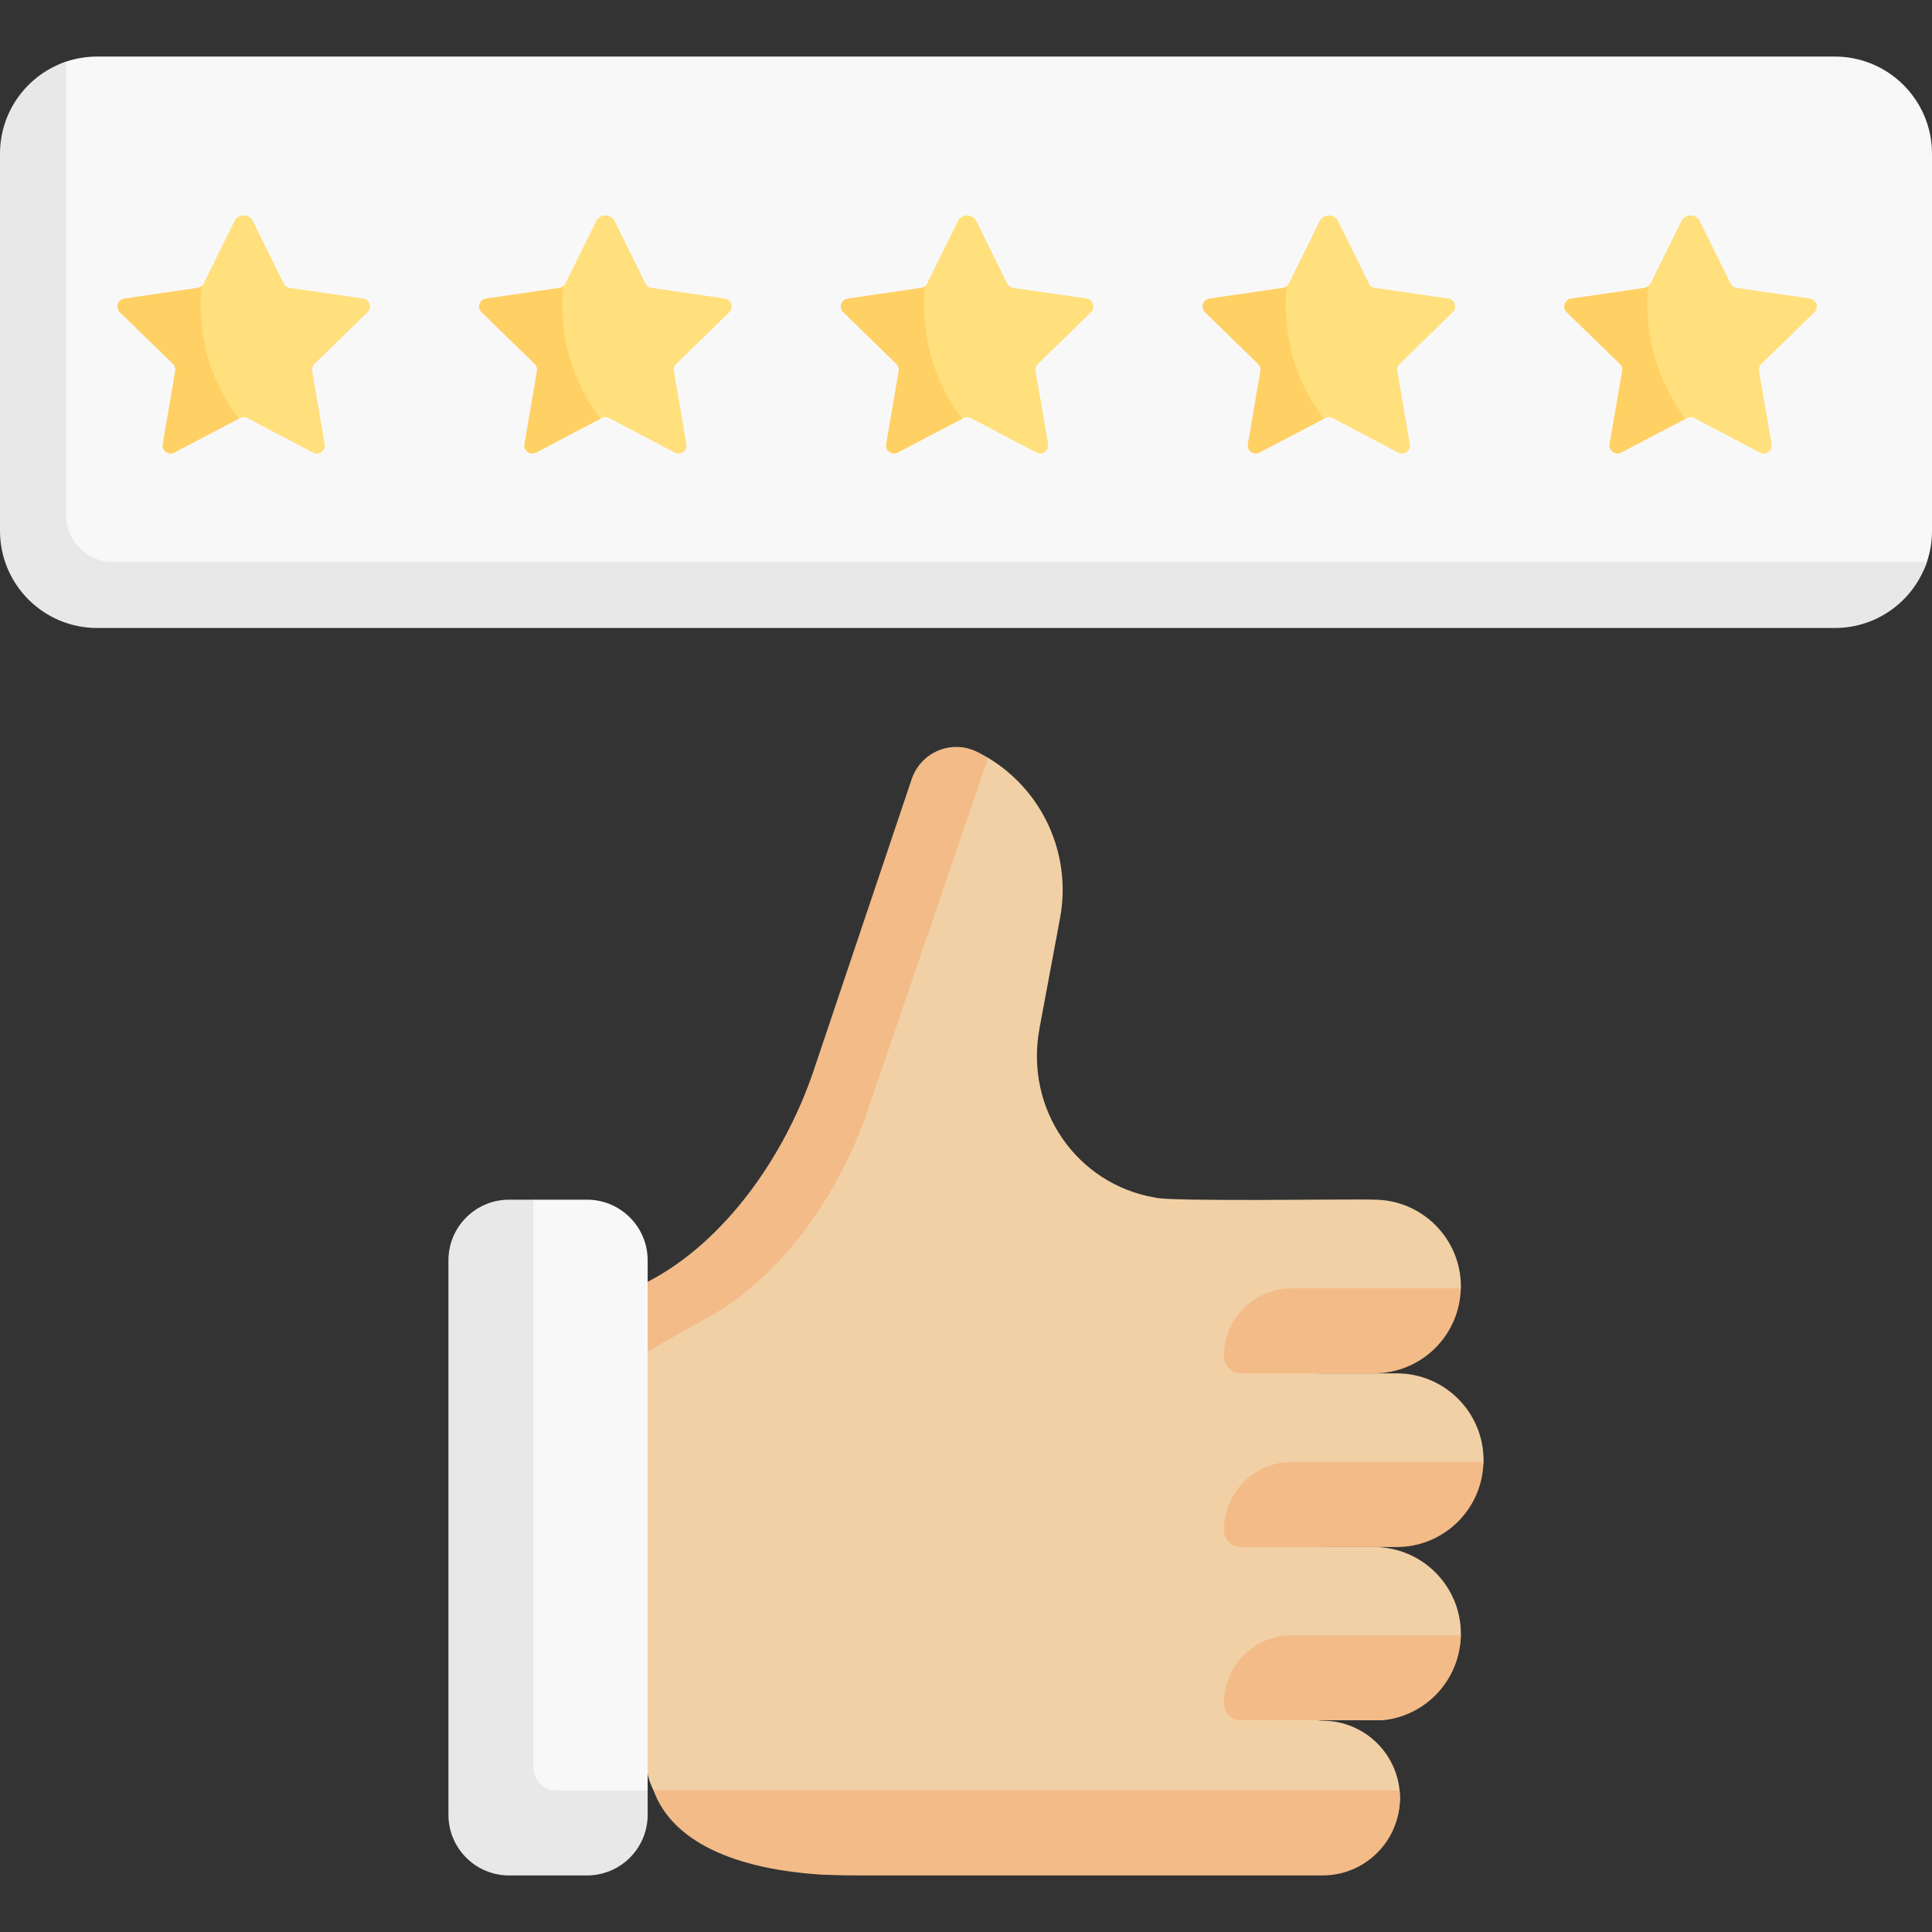
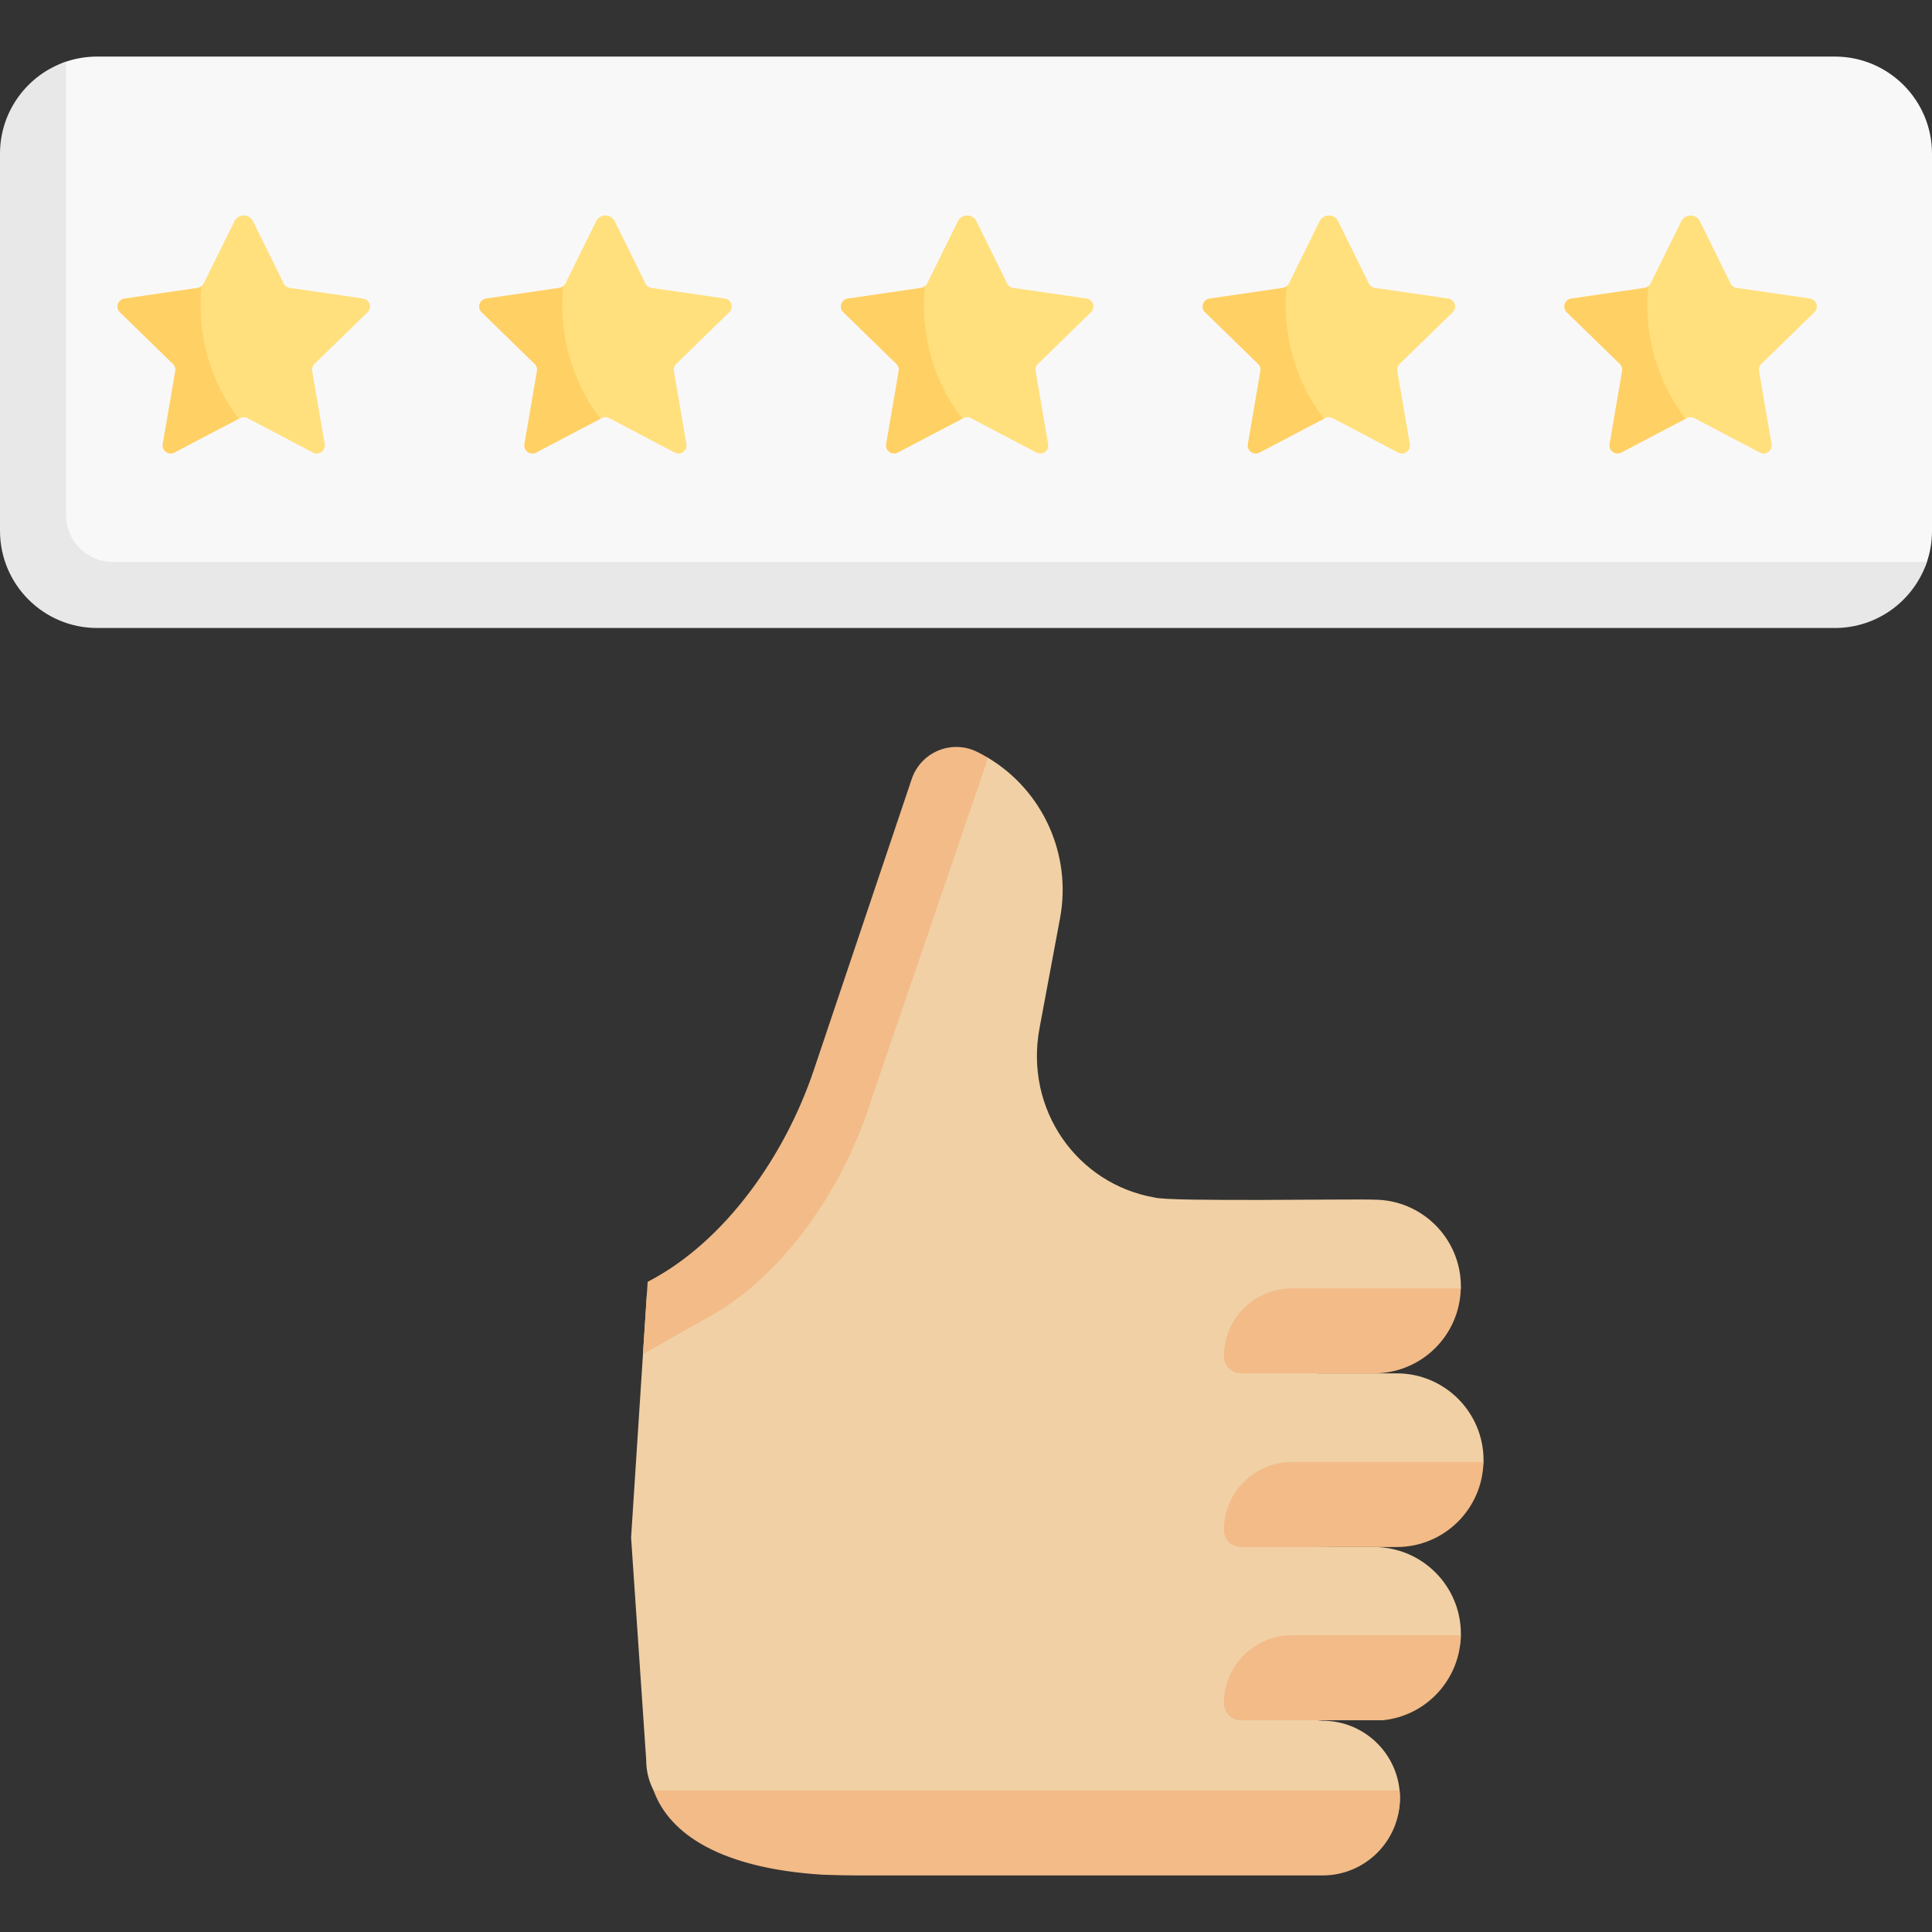
<svg xmlns="http://www.w3.org/2000/svg" id="Capa_1" enable-background="new 0 0 497 497" height="512" viewBox="0 0 497 497" width="512">
  <rect x="0" y="0" width="497" height="497" fill="#333333" stroke="none" />
  <g>
    <path d="m466.796 159.036-439.277-.661c-13.807 0-25-11.193-25-25l-.432-86.963c0-11.009 5.029-27.218 14.912-30.555 2.512-.847 5.203-1.307 8.001-1.307h447c13.807 0 25 11.193 25 25v97c0 2.798-.46 5.489-1.308 8.001-3.336 9.883-17.887 14.485-28.896 14.485z" fill="#f9f8f9" />
    <path d="m495.69 144.55c-3.33 9.89-12.68 17-23.69 17h-447c-13.807 0-25-11.193-25-25v-97c0-11.01 7.11-20.36 17-23.69v116.69c0 6.627 5.373 12 12 12z" fill="#e8e8e8" />
    <g>
      <path d="m359.298 353.29h-20.41l14.356-1.018c12.178 0 20.286-8.282 22.557-20.844.028-.156.005-.317.005-.476 0-12.337-10.001-22.339-22.339-22.339-5.25-.244-52.438.605-56.463-.56-19.946-3.47-33.492-22.647-29.591-43.559l5.278-28.29c3.06-16.398-4.452-32.831-18.519-41.257-.923-.553-1.146.482-2.124 0-6.559-3.229-14.447.073-16.786 7.025-1.076 3.195-24.518 72.786-25.477 75.633-7.251 21.55-23.228 44.595-43.364 54.992l-4.077 62.934 3.89 57.244c0 16.581 23.467 28.217 61.913 28.217h83.816 22.437c10.977 0 25.734-4.862 25.734-18.444 0-10.992-8.911-19.902-19.902-19.902h-1.344l10.431-.947c10.815 2.047 26.29-8.86 26.483-21.031.002-.12.003-.241.003-.361 0-12.337-10.001-22.339-22.339-22.339h-14.579l19.66-.843c15.447 0 22.054-12.749 23.084-21.02.02-.157.005-.317.005-.475.001-12.338-10.001-22.34-22.338-22.34z" fill="#f1d0a5" />
      <path d="m254.17 194.95c-7.58 22.24-30.05 88.02-30.86 90.43-7.25 21.55-22.57 43.96-42.7 54.36l-15.21 8.57 1.21-18.57c20.13-10.4 35.45-32.81 42.7-54.36.96-2.85 24.15-71.77 25.22-74.96 2.34-6.95 10.23-10.25 16.79-7.03.98.48 1.93 1 2.85 1.56z" fill="#f2bb88" />
-       <path d="m116.816 465.385c0 8.62 6.988 15.608 15.608 15.608h17.118c8.62 0 15.608-6.988 15.608-15.608l1.458-4.803v-136.362c0-8.62-6.988-15.608-15.608-15.608h-13.773l-4.803 1.458c-8.62 0-15.608 6.988-15.608 15.608z" fill="#f9f8f9" />
-       <path d="m143.058 460.582c-3.221 0-5.832-2.611-5.832-5.832v-146.137h-6.261c-8.62 0-15.607 6.988-15.607 15.608v142.622c0 8.62 6.988 15.608 15.608 15.608h20.033c8.62 0 15.608-6.988 15.608-15.608v-6.26h-23.549z" fill="#e8e8e8" />
      <g fill="#f2bb88">
        <g>
          <path d="m353.467 353.29h-34.242c-2.415 0-4.374-1.958-4.374-4.374 0-9.659 7.83-17.489 17.489-17.489h43.441c-.256 12.116-10.138 21.863-22.314 21.863z" />
          <path d="m359.317 397.967h-40.093c-2.415 0-4.374-1.958-4.374-4.374 0-9.659 7.83-17.489 17.489-17.489h49.273c-.254 12.11-10.127 21.853-22.295 21.863z" />
          <path d="m332.34 420.669h43.447c-.183 11.404-8.897 20.736-20.047 21.862h-36.515c-2.415 0-4.374-1.958-4.374-4.374 0-9.658 7.83-17.488 17.489-17.488z" />
        </g>
        <path d="m360.13 462.55c0 10.99-8.91 19.9-19.9 19.9h-119.37c-2.63 0-5.77-.06-9.33-.19-25.86-1.64-39.32-10.3-43.4-21.68h191.9c.07.65.1 1.3.1 1.97z" />
      </g>
    </g>
    <g>
      <g>
        <g>
          <path d="m65.083 56.914 7.9 16.007c.302.611.885 1.035 1.559 1.133l18.859 2.74c1.699.247 2.377 2.334 1.148 3.532l-13.647 13.303c-.488.476-.711 1.161-.596 1.833l1.202 7.008 2.023 11.779c.29 1.692-1.491 2.979-3.01 2.18l-16.87-8.87c-.603-.317-1.317-.317-1.92 0l-.322.169-15.997 8.065c-1.519.799-3.3-.488-3.01-2.18l3.373-18.207c.115-.672-.102-1.354-.59-1.83l-13.516-12.935c-1.229-1.198-.549-3.283 1.15-3.53l17.996-2.948c.369-.054.736-.313 1.019-.539.235-.187.43-.426.567-.703l7.9-16.007c.977-1.982 3.804-1.982 4.782 0z" fill="#ffe07d" />
        </g>
        <g>
          <path d="m61.41 107.729-16.55 8.7c-1.52.8-3.3-.49-3.01-2.18l3.22-18.79c.12-.67-.1-1.35-.59-1.83l-13.65-13.3c-1.23-1.2-.55-3.28 1.15-3.53l13.38-1.95 5.48-.8c.37-.05.71-.2.99-.43-.17 1.62-.25 3.27-.25 4.93 0 10.97 3.66 21.08 9.83 29.18z" fill="#ffd064" />
        </g>
      </g>
      <g>
        <g>
          <path d="m158.133 56.914 7.9 16.007c.302.611.885 1.035 1.559 1.133l18.859 2.74c1.699.247 2.377 2.334 1.148 3.532l-13.647 13.302c-.488.476-.711 1.161-.596 1.833l1.202 7.008 2.023 11.779c.29 1.692-1.491 2.979-3.01 2.18l-16.87-8.87c-.603-.317-1.317-.317-1.92 0l-.322.169-15.997 8.065c-1.519.799-3.3-.488-3.01-2.18l3.373-18.207c.115-.672-.102-1.354-.59-1.83l-13.517-12.936c-1.229-1.198-.549-3.283 1.15-3.53l17.996-2.948c.369-.054.736-.313 1.019-.539.235-.187.43-.426.567-.703l7.9-16.007c.979-1.98 3.805-1.98 4.783.002z" fill="#ffe07d" />
        </g>
        <g>
          <path d="m154.46 107.729-16.55 8.7c-1.52.8-3.3-.49-3.01-2.18l3.22-18.79c.12-.67-.1-1.35-.59-1.83l-13.65-13.3c-1.23-1.2-.55-3.28 1.15-3.53l13.38-1.95 5.48-.8c.37-.05.71-.2.99-.43-.17 1.62-.25 3.27-.25 4.93 0 10.97 3.66 21.08 9.83 29.18z" fill="#ffd064" />
        </g>
      </g>
      <g>
        <g>
          <path d="m251.184 56.914 7.9 16.007c.302.611.885 1.035 1.559 1.133l18.859 2.74c1.699.247 2.377 2.334 1.148 3.532l-13.647 13.302c-.488.476-.711 1.161-.596 1.833l1.202 7.008 2.023 11.779c.29 1.692-1.491 2.979-3.01 2.18l-16.87-8.87c-.603-.317-1.317-.317-1.92 0l-.322.169-15.997 8.065c-1.519.799-3.3-.488-3.01-2.18l3.373-18.207c.115-.672-.102-1.354-.59-1.83l-13.516-12.934c-1.229-1.198-.549-3.283 1.15-3.53l17.996-2.948c.368-.054.736-.313 1.019-.539.235-.187.43-.426.567-.703l7.9-16.007c.977-1.982 3.803-1.982 4.782 0z" fill="#ffe07d" />
        </g>
        <g>
          <path d="m247.511 107.729-16.55 8.7c-1.52.8-3.3-.49-3.01-2.18l3.22-18.79c.12-.67-.1-1.35-.59-1.83l-13.65-13.3c-1.23-1.2-.55-3.28 1.15-3.53l13.38-1.95 5.48-.8c.37-.05.71-.2.99-.43-.17 1.62-.25 3.27-.25 4.93-.001 10.97 3.66 21.08 9.83 29.18z" fill="#ffd064" />
        </g>
      </g>
      <g>
        <g>
          <path d="m344.234 56.914 7.9 16.007c.302.611.885 1.035 1.559 1.133l18.859 2.74c1.699.247 2.377 2.334 1.148 3.532l-13.647 13.302c-.488.476-.711 1.161-.596 1.833l1.202 7.008 2.023 11.779c.29 1.692-1.491 2.979-3.01 2.18l-16.87-8.87c-.603-.317-1.317-.317-1.92 0l-.322.169-15.997 8.065c-1.519.799-3.3-.488-3.01-2.18l3.373-18.207c.115-.672-.102-1.354-.59-1.83l-13.516-12.934c-1.229-1.198-.549-3.283 1.15-3.53l17.996-2.948c.369-.054.736-.313 1.019-.539.235-.187.43-.426.567-.703l7.9-16.007c.977-1.982 3.804-1.982 4.782 0z" fill="#ffe07d" />
        </g>
        <g>
          <path d="m340.561 107.729-16.55 8.7c-1.52.8-3.3-.49-3.01-2.18l3.22-18.79c.12-.67-.1-1.35-.59-1.83l-13.65-13.3c-1.23-1.2-.55-3.28 1.15-3.53l13.38-1.95 5.48-.8c.37-.05.71-.2.99-.43-.17 1.62-.25 3.27-.25 4.93 0 10.97 3.66 21.08 9.83 29.18z" fill="#ffd064" />
        </g>
      </g>
      <g>
        <g>
          <path d="m437.284 56.914 7.9 16.007c.302.611.885 1.035 1.559 1.133l18.859 2.74c1.699.247 2.377 2.334 1.148 3.532l-13.647 13.302c-.488.476-.711 1.161-.596 1.833l1.202 7.008 2.023 11.779c.29 1.692-1.491 2.979-3.01 2.18l-16.87-8.87c-.603-.317-1.317-.317-1.92 0l-.322.169-15.997 8.065c-1.519.799-3.3-.488-3.01-2.18l3.373-18.207c.115-.672-.102-1.354-.59-1.83l-13.516-12.934c-1.229-1.198-.549-3.283 1.15-3.53l17.996-2.948c.368-.054.736-.313 1.019-.539.235-.187.43-.426.567-.703l7.9-16.007c.978-1.982 3.804-1.982 4.782 0z" fill="#ffe07d" />
        </g>
        <g>
          <path d="m433.611 107.729-16.55 8.7c-1.52.8-3.3-.49-3.01-2.18l3.22-18.79c.12-.67-.1-1.35-.59-1.83l-13.65-13.3c-1.23-1.2-.55-3.28 1.15-3.53l13.38-1.95 5.48-.8c.37-.05.71-.2.99-.43-.17 1.62-.25 3.27-.25 4.93 0 10.97 3.66 21.08 9.83 29.18z" fill="#ffd064" />
        </g>
      </g>
    </g>
  </g>
</svg>